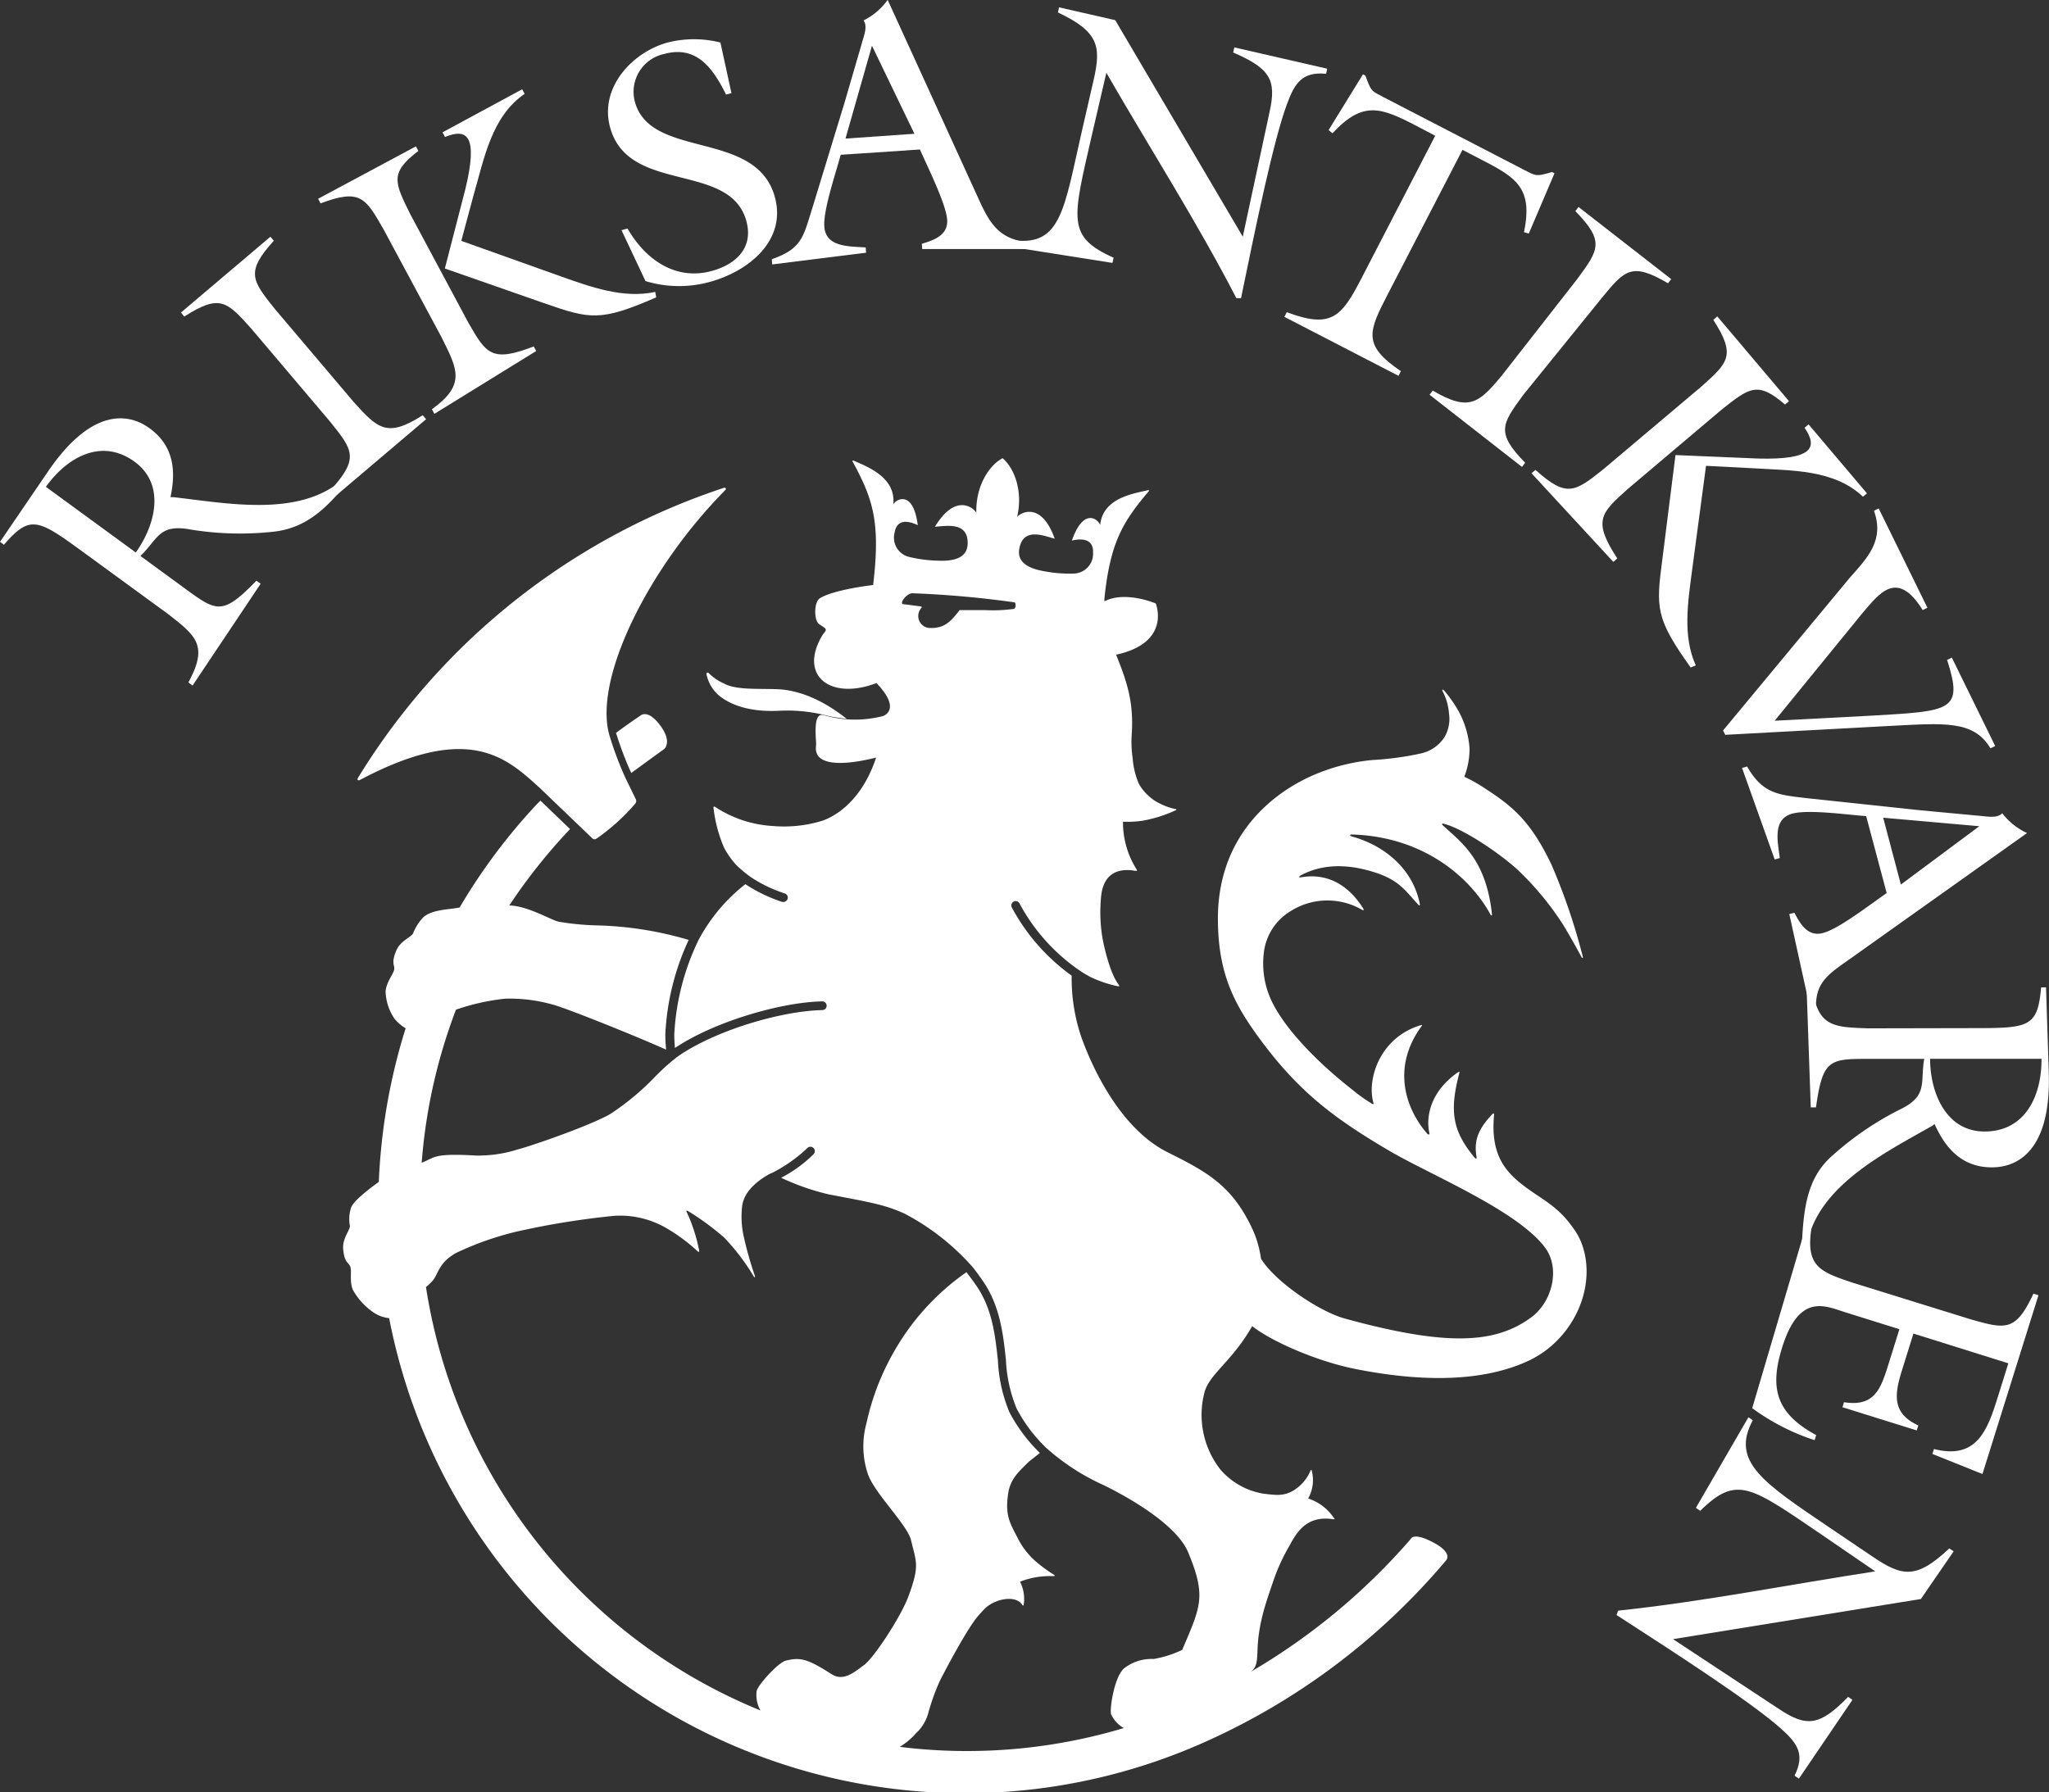
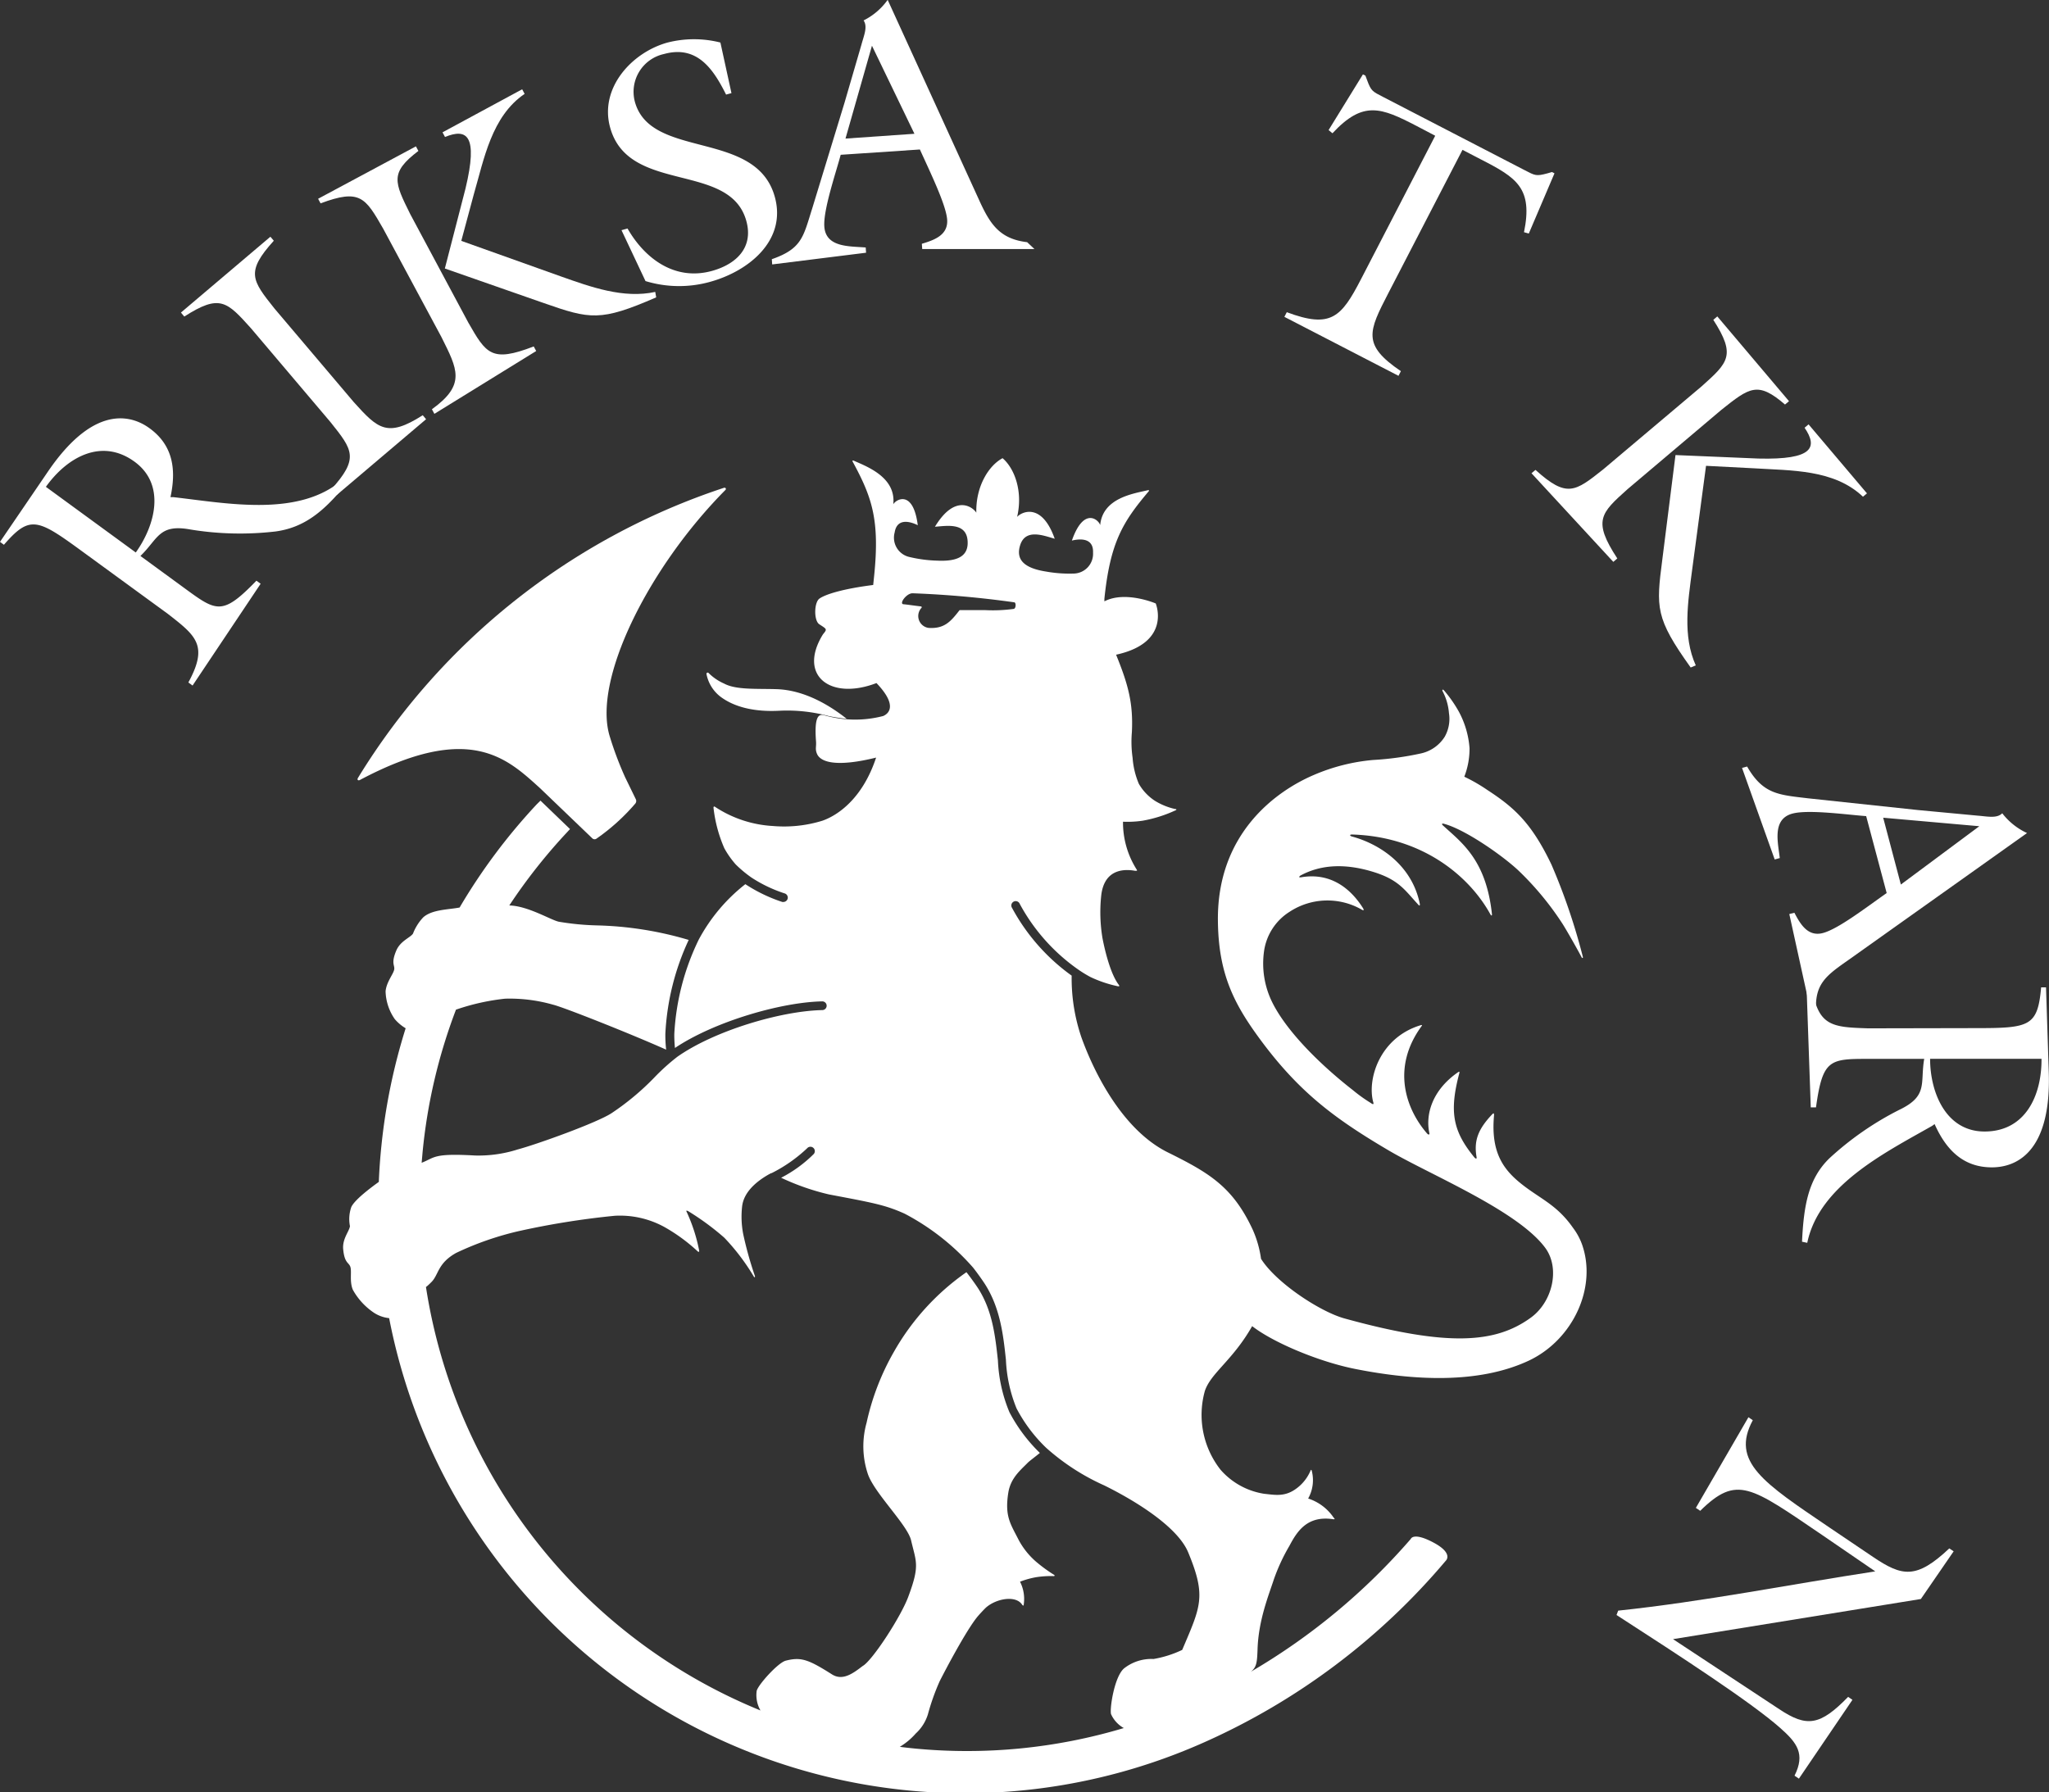
<svg xmlns="http://www.w3.org/2000/svg" id="Layer_1" data-name="Layer 1" viewBox="0 0 281.75 246.49">
  <rect x="0" y="0" width="281.75" height="246.49" fill="#333333" stroke="none" />
  <defs>
    <style>.cls-1{fill:#fff;}</style>
  </defs>
  <title>Logo RA-neg(hvit)</title>
  <path class="cls-1" d="M388.2,226.57c.76.16,1.71.29,2.43.37h0c-2.22-1.76-5.7-3.94-9.61-4.08-2.77-.09-5.61.12-7.25-.77a7,7,0,0,1-2.12-1.44.17.17,0,0,0-.3.15,5.15,5.15,0,0,0,2.09,3.22c2.82,2,6.59,1.88,8.09,1.8A21.94,21.94,0,0,1,388.2,226.57Z" transform="translate(-274.2 -128.07)" />
-   <path class="cls-1" d="M361,234.39a45.87,45.87,0,0,1-2.09-5.52c1-.76,2.49-1.79,3.39-2.4,0,0,1-.91,2.7,1.4s.52,3.23.52,3.23C364.27,232,362.42,233.35,361,234.39Z" transform="translate(-274.2 -128.07)" />
  <path class="cls-1" d="M355.63,243.36a.45.45,0,0,0,.56.08,28.25,28.25,0,0,0,5.38-4.86.56.56,0,0,0,.06-.58l-1.46-3a46.61,46.61,0,0,1-2.09-5.53c-2.5-7.73,5.25-23.29,15.86-34,.18-.18,0-.38-.21-.3a93.27,93.27,0,0,0-50.31,39.9c-.14.24,0,.41.27.28,15.07-8,20.21-3,24.76,1.12Z" transform="translate(-274.2 -128.07)" />
  <path class="cls-1" d="M285.26,203.73c-5.93-4.33-7-4.79-10.52-.73l-.54-.4,6.6-9.68c6.82-10,12.16-7.28,14-5.92,3.25,2.38,3.64,5.75,2.84,9.45h.41c7.42.84,17.44,2.86,23.43-2.57l.5.54c-3.2,4-5.93,6.21-9.9,6.75a42.23,42.23,0,0,1-11.69-.27c-4.35-.8-4.43,1.27-6.88,3.64l6.24,4.56c4.26,3.12,5.09,3.61,9.71-1.16l.58.42-9.36,14-.58-.42c2.78-5.11,1.06-6.42-2.85-9.46Zm7.61.33c2.68-3.75,4.15-9.33-.16-12.48-4.53-3.31-9.27-.65-12.2,3.45Z" transform="translate(-274.2 -128.07)" />
  <path class="cls-1" d="M322.85,183.38c3.31,3.67,4.59,4.93,9.48,1.8l.46.55-12.32,10.45-.75-.77c3.89-4.31,3-5.44-.09-9.3l-10.92-12.89c-3.31-3.68-4.28-4.75-9.17-1.61l-.46-.55,12.3-10.43.47.55c-3.9,4.31-3,5.44.08,9.31Z" transform="translate(-274.2 -128.07)" />
  <path class="cls-1" d="M338.59,172.43c2.46,4.29,3.18,5.54,9,3.29l.34.63-14,8.64-.34-.63c4.72-3.4,3.51-5.51,1.31-9.93l-8-14.89c-2.46-4.29-3.18-5.54-8.62-3.5l-.34-.63,13.45-7.21.34.63c-3.95,3-3.31,4.28-1.11,8.71ZM346,140.35l.34.63c-4.55,3.1-5.57,8.93-7,13.86l-1.71,6.36,13.67,4.88c4.1,1.45,8.63,3.1,13,2.14l.13.75c-7.68,3.35-9.1,3-15.41.8L335.37,165,338.21,154c1.77-7.37.17-8.31-2.82-7.09l-.34-.64Z" transform="translate(-274.2 -128.07)" />
  <path class="cls-1" d="M374.78,140.88l-.74.2c-1.77-3.55-4-6.83-8.54-5.58a5.32,5.32,0,0,0-4,6.57c2.19,8,16.7,3.75,19.25,13.11,1.63,6-3.64,10.23-9,11.68a15.83,15.83,0,0,1-8.79-.13l-3.3-7,.83-.23c2.37,4.13,6.48,7.23,11.58,5.84,3.42-.94,5.75-3.25,4.76-6.86-2.25-8.24-16.22-3.64-18.74-12.9-1.48-5.42,3-10.31,7.91-11.66a14.75,14.75,0,0,1,7.26,0Z" transform="translate(-274.2 -128.07)" />
  <path class="cls-1" d="M389.8,149.36c-.65,2.45-2.41,7.57-2.25,9.87.2,2.92,3.51,2.69,5.69,2.88l.05.72-12.91,1.61-.05-.72c4.18-1.45,4.33-3.13,5.56-7l4.43-14.5,2.33-8c.34-1.27.89-2.46.3-3.34a9,9,0,0,0,3.31-2.83l12.48,27.33c1.54,3.41,2.82,5.54,6.7,6l1,.94-15.43,0-.05-.72c1.65-.5,3.63-1.16,3.48-3.32-.14-2-2.27-6.39-3.75-9.65Zm4.3-15-3.64,12.77,9.48-.66Z" transform="translate(-274.2 -128.07)" />
-   <path class="cls-1" d="M445.09,160.62l3.68-17.14c1-4.45.05-6-5-8.19l.16-.7,12.77,2.93-.16.7c-3.32-.32-4.34,1.32-5.41,4.27-1.83,5-4.18,16.33-6.28,26.59h-.64c-5.46-10.56-11.92-20.66-17.88-31l-2,8.61c-2.65,11.6-3.48,13.92,3,16.83l-.16.71-15-2.37,1.5-.74c6.46.79,6.86-4.37,9.29-15l1.61-7c1.07-4.67.74-6.67-4.9-9.34l.16-.7,7.72,1.76Z" transform="translate(-274.2 -128.07)" />
  <path class="cls-1" d="M487.61,151.73l.34.18-3.53,8.28-.66-.18c1.24-6.06-1-7.49-5.9-10l-2.56-1.33-10.19,19.7c-2.73,5.29-3.64,7.11,1.72,10.74l-.33.64-15.69-8.11.33-.64c6.07,2.27,7.49.72,10.22-4.57l10.19-19.7L469,145.4c-4.9-2.54-7.35-3.54-11.58,1l-.53-.44,4.72-7.66.34.17.23.61c.56,1.53.75,1.57,2.16,2.3l19.52,10.1c1.41.73,1.56.86,3.13.43Z" transform="translate(-274.2 -128.07)" />
-   <path class="cls-1" d="M483.63,182.42c-2.92,4-3.77,5.15.29,9.3l-.44.57-12.71-9.93.44-.57c5,2.94,6.34,1.74,9.5-2.07l10.4-13.31c2.93-4,3.78-5.15-.29-9.3l.44-.57L504,166.46l-.44.57c-5-2.94-5.94-1.83-9.09,2Z" transform="translate(-274.2 -128.07)" />
  <path class="cls-1" d="M498,195.35c-3.68,3.3-4.83,4.31-1.41,9.53l-.55.47-11.25-12.19.55-.46c4.31,3.9,5.44,3,9.31-.07l13.52-11.41c3.69-3.3,4.76-4.27,1.62-9.16l.55-.47,9.86,11.66-.55.46c-3.75-3.24-4.88-2.35-8.75.73Zm32.92.58-.55.46c-4-3.8-9.88-3.58-15-3.91l-6.58-.34-1.92,14.38c-.56,4.31-1.33,9,.51,13.07l-.7.29c-4.88-6.82-4.76-8.23-3.9-14.86l1.81-14.36,11.41.48c7.57.19,8.16-1.57,6.34-4.24l.55-.46Z" transform="translate(-274.2 -128.07)" />
-   <path class="cls-1" d="M548.55,230.68l-.65.31c-2.33-3.88-6.35-3.46-13.91-3.07l-22.56,1.22-.3-.6,17.42-21c2.51-2.83,4.78-5.18,3.33-9.22l.65-.32,6.7,13.66-.65.32c-3.58-5.78-6.06-2.11-8.22.34L518.23,227.2l13.56-.71c10.66-.63,12.42-.63,10.15-7.65l.65-.32Z" transform="translate(-274.2 -128.07)" />
  <path class="cls-1" d="M530.81,240.32c-2.53-.18-7.9-.94-10.13-.35-2.83.75-2,3.95-1.75,6.12l-.7.19-4.49-12.59.7-.19c2.2,3.84,4.37,3.89,8.37,4.37l15.08,1.61,8.3.78c1.31.1,2.59.41,3.33-.33a9.19,9.19,0,0,0,3.41,2.72l-24.49,17.41c-3.06,2.15-4.79,3.3-4.5,7.19l-.7.19-3-13.65.7-.18c.8,1.53,1.83,3.34,3.92,2.79s5.84-3.44,8.77-5.5Zm15.56,1.39-13.22-1.17,2.43,9.19Z" transform="translate(-274.2 -128.07)" />
  <path class="cls-1" d="M545.94,269.48c7.35,0,8.45-.24,8.93-5.61h.67l.38,11.71c.38,12.1-5.52,13.05-7.83,13.05-4,0-6.33-2.5-7.87-5.95l-.33.24c-6.48,3.69-15.54,8.17-17.18,16.09l-.72-.15c.24-5.09.9-8.7,3.78-11.49a42.16,42.16,0,0,1,9.61-6.66c4-1.92,2.83-3.65,3.41-7h-7.73c-5.28,0-6.24.09-7.15,6.67h-.72l-.59-16.87h.72c.76,5.77,2.8,5.83,7.74,6Zm-6.34,4.22c0,4.61,2.16,10,7.49,10,5.61,0,7.87-4.94,7.83-10Z" transform="translate(-274.2 -128.07)" />
-   <path class="cls-1" d="M523.36,296.54c-1,5.73,1,6.42,5.73,8l16.12,5c4.76,1.34,6.15,1.73,8.6-3.54l.69.22-7.7,24.59-6.88-2.76.21-.68c6,1.53,7.39-2.72,8.84-7.34l1.39-4.45-13.05-4.09-1.49,4.77c-1.08,3.43-1.62,6.13,2.16,7.87l-.22.68-10.21-3.19.21-.69c4.22.67,5.06-1.84,6.13-5.27l1.49-4.77-7.51-2.35c-2.7-.85-6.26-2.66-8.61,4.85-1.8,5.77-.73,9.12,4.68,12.07l-.22.69a30.22,30.22,0,0,1-8.58-4.4l7.53-25.5Z" transform="translate(-274.2 -128.07)" />
  <path class="cls-1" d="M504.25,353.52l14.62,9.64c3.8,2.53,5.61,2.25,9.46-1.7l.59.41-7.36,10.84-.6-.41c1.5-3,.35-4.52-2-6.59-4-3.53-13.69-9.83-22.48-15.51l.23-.6c11.82-1.25,23.57-3.6,35.35-5.4l-7.3-5c-9.85-6.69-11.71-8.3-16.77-3.33l-.6-.4L514.62,323l.6.41c-3.09,5.73,1.52,8.63,10.53,14.75l6,4.05c4,2.7,5.95,3.11,10.49-1.17l.6.4L538.33,348Z" transform="translate(-274.2 -128.07)" />
  <path class="cls-1" d="M491.71,299.15a8.68,8.68,0,0,0-1.21-2.2c-2.09-3-4.24-3.88-6.63-5.68-2.73-2.06-4.73-4.4-4.23-9.8,0-.34-.08-.3-.22-.17-2,2.09-2.57,3.69-2.18,5.93.05.29-.16.22-.33,0-2.89-3.55-3.47-6.17-2.05-11.53.07-.26,0-.27-.19-.14-3.62,2.52-4.45,5.88-3.93,8.32.08.25-.1.33-.31.09-2.89-3.33-4.95-9-.77-14.74.18-.24,0-.19-.24-.11-5.55,1.75-7.26,7.45-6.38,10.58.1.34-.11.25-.34.08a21.17,21.17,0,0,1-2.47-1.77c-4.72-3.68-9.34-8.35-11.21-12.33A12.07,12.07,0,0,1,448,259a7.67,7.67,0,0,1,3.54-5.53,9.47,9.47,0,0,1,9.92-.28c.25.15.34.07.15-.23-1.39-2.21-4.08-5-8.53-4.22-.24,0-.34,0-.09-.23,3-1.64,6.5-1.67,10.35-.42,3.29,1.08,4.09,2.48,5.91,4.44.18.2.21,0,.18-.15-1.05-5.19-5.33-8.17-9.34-9.26-.32-.09-.33-.29.06-.27,9.45.29,16,5.54,19,11,.12.2.23.19.2-.07-.81-7.45-4.13-9.79-6.73-12.17-.21-.19-.15-.3.08-.25,2.86.73,8,4.3,10.26,6.41a41,41,0,0,1,6.14,7.43c.76,1.22,2.19,3.78,2.59,4.55.1.19.18,0,.18,0A84.68,84.68,0,0,0,487.54,247c-2.75-5.76-5.15-7.88-8.8-10.26a23.18,23.18,0,0,0-3.19-1.84,10.62,10.62,0,0,0,.72-3.93,12.51,12.51,0,0,0-1.46-5,17.57,17.57,0,0,0-2-2.88c-.33-.38-.27,0-.27,0a7.73,7.73,0,0,1,.9,3.06,5,5,0,0,1-.58,3.25,5.18,5.18,0,0,1-3.28,2.3,41.73,41.73,0,0,1-6.59.9,26.44,26.44,0,0,0-8.13,2.06c-5.13,2.19-13.34,8-13.19,20.1.08,7.25,2.2,11.37,5.8,16.26,5.39,7.31,10.31,10.94,17.71,15.3,5.66,3.33,17.81,8.28,21.55,13.45,2,2.81.94,7.35-2,9.51-4.81,3.51-11.25,4.1-25.66.13-3.33-.92-9.38-4.88-11.47-8.2a14.87,14.87,0,0,0-1.14-4c-2.75-5.92-6-7.83-11.72-10.66-6-3-9.94-10.52-11.84-15.8a25.21,25.21,0,0,1-1.34-8.49,27.55,27.55,0,0,1-8.2-9.32.6.6,0,1,1,1.06-.55,26.17,26.17,0,0,0,7.87,8.91,16.62,16.62,0,0,0,1.85,1.15,16.83,16.83,0,0,0,3.72,1.26c.25.06.32,0,.17-.2-1.1-1.44-1.88-4.55-2.24-6.45a21.72,21.72,0,0,1-.18-5.67c.39-4.21,3.78-3.7,4.67-3.55.3,0,.32,0,.21-.19a12.07,12.07,0,0,1-1.87-6.56,14.31,14.31,0,0,0,2.71-.14,18.35,18.35,0,0,0,4.5-1.42c.15-.05.22-.18-.06-.19a9.05,9.05,0,0,1-2.75-1.12,6.87,6.87,0,0,1-2.22-2.34,11.18,11.18,0,0,1-.86-3.57,15.6,15.6,0,0,1-.1-3.53c.19-3.92-.46-6.46-2.17-10.66,7.68-1.68,5.45-7.05,5.45-7.05s-4.17-1.79-7.06-.29l0-.35c.8-7.79,2.55-10.59,6.08-14.77.1-.12.07-.21-.13-.16-2,.47-6.18,1.07-6.53,4.8-.18-.71-2.24-2.61-3.89,2.12.79-.19,3-.57,2.91,1.66a2.72,2.72,0,0,1-2.72,2.88,18.18,18.18,0,0,1-3.76-.28c-3-.47-4.17-1.64-3.54-3.63.74-2.34,3.27-1.29,4.75-.88-1.79-5.07-4.59-3.68-5.17-3,.83-3.54-.37-6.69-2-8.08-1.89,1-3.7,3.86-3.61,7.5-.44-.74-2.9-2.68-5.69,1.93,1.54-.11,4.23-.62,4.48,1.82.21,2.08-1.13,3-4.21,2.84a18.34,18.34,0,0,1-3.73-.49,2.72,2.72,0,0,1-2.08-3.38c.35-2.2,2.45-1.37,3.18-1-.64-5-3.05-3.52-3.37-2.87.41-3.72-3.62-5.2-5.42-6-.17-.07-.24,0-.16.13,2.61,4.82,3.75,7.92,2.95,15.7l-.13,1.26c-3.82.48-6.4,1.2-7.36,1.85-.77.48-.83,3-.07,3.54,1.06.7,1.14.65.52,1.4-3.49,5.65,1,9.14,7.36,6.7,3,3.14,1.62,4.23.93,4.53a15.33,15.33,0,0,1-8.24-.14c-.55-.06-1.28,0-1,3.65.05.74-.13,1,.1,1.61.48,1.36,3,1.88,8.16.6-1.91,5.79-5.42,8-7.38,8.68a17.82,17.82,0,0,1-6.81.73,16.05,16.05,0,0,1-7.95-2.63c-.16-.13-.25,0-.21.2a19.22,19.22,0,0,0,1.48,5.49,12.33,12.33,0,0,0,1.57,2.23,16.84,16.84,0,0,0,2.16,1.8,19.15,19.15,0,0,0,4.53,2.17.61.61,0,0,1,.45.73.62.62,0,0,1-.59.46l-.14,0a21.35,21.35,0,0,1-5.09-2.45,24.12,24.12,0,0,0-6.41,7.63h0a33.63,33.63,0,0,0-3.36,13,17.66,17.66,0,0,0,.09,1.9c5.39-3.62,14.57-6.3,20.26-6.41a.6.6,0,1,1,0,1.2c-5.64.11-14.8,2.81-19.93,6.42a28.86,28.86,0,0,0-3.2,2.89,35.58,35.58,0,0,1-5.82,4.85c-2,1.33-10.35,4.32-12.91,5a17.73,17.73,0,0,1-5.89.84c-5.8-.33-5.47.27-7.34,1l.12-1.37a75.15,75.15,0,0,1,4.6-19.69,30.53,30.53,0,0,1,6.76-1.51,21.72,21.72,0,0,1,6.6.83c1.39.33,10.47,3.92,15.54,6.18a18,18,0,0,1-.11-2.17,34.51,34.51,0,0,1,3.21-12.92,48.2,48.2,0,0,0-12.66-2,36.19,36.19,0,0,1-5.17-.5c-1-.17-4.29-2.2-6.84-2.24a76.74,76.74,0,0,1,7.88-10l.47-.51-4.06-3.91-.5.49a80.7,80.7,0,0,0-10.62,14.21c-1.52.3-3.78.26-5,1.35a6.81,6.81,0,0,0-1.41,2.24c-.38.57-1.75,1-2.31,2.36-.77,1.83-.12,2-.29,2.65s-1.06,1.69-1.17,2.93a7,7,0,0,0,1.27,3.83,6.06,6.06,0,0,0,1.49,1.25,81.28,81.28,0,0,0-3.33,16.13q-.26,2.5-.36,5c-1.39,1-3.33,2.5-3.78,3.45a5,5,0,0,0-.19,2.63c-.07.69-1.06,1.73-.93,3.17.18,2,.81,1.8,1,2.48s-.15,2,.34,3.13a9.14,9.14,0,0,0,2.88,3.13,4.71,4.71,0,0,0,2.1.75,80.67,80.67,0,0,0,112.12,58.32A92.78,92.78,0,0,0,473,342.74s1.13-1-1.68-2.5-3.13-.5-3.13-.5a87.49,87.49,0,0,1-22,18.27c.81-.62.87-1.34.93-3.07.12-4,1.53-7.45,2.23-9.6a25.91,25.91,0,0,1,2.14-4.63c1.06-2,2.45-4.24,6.06-3.68.23,0,.23,0,0-.27a6.69,6.69,0,0,0-3.47-2.58,5.17,5.17,0,0,0,.5-3.8c-.05-.19-.12-.19-.19,0a5.87,5.87,0,0,1-2.15,2.58c-1.49,1-2.79.71-4.2.57a10,10,0,0,1-6-3.3,12.21,12.21,0,0,1-2.16-10.86c.84-2.48,3.83-4.2,6.5-8.9,2.88,2.25,9.19,4.91,14.23,5.9,7.89,1.56,16.87,2.1,23.82-1.16C490.54,312.32,493.86,305.07,491.71,299.15Zm-92-89.48a137.36,137.36,0,0,1,13.94,1.24c.29,0,.27.86-.06.91a21.08,21.08,0,0,1-3.86.17c-1.09,0-2.76,0-3.58,0-1.19,1.52-2.06,2.6-4.29,2.44a1.65,1.65,0,0,1-1-2.7c.13-.09.08-.23,0-.25-.73-.08-2.15-.29-2.43-.3C397.79,211.12,398.85,209.65,399.69,209.67ZM436.76,355a15,15,0,0,1-3.94,1.25,6.08,6.08,0,0,0-4,1.25c-1.42,1.09-2.1,5.9-1.82,6.39a4.13,4.13,0,0,0,1.73,1.86,75.06,75.06,0,0,1-28.8,2.81c-.68-.07-1.36-.14-2-.23a9.21,9.21,0,0,0,2.19-1.83,5.94,5.94,0,0,0,1.67-2.63,31.31,31.31,0,0,1,1.62-4.56c.78-1.55,3.71-7.11,5.24-8.93.33-.38.69-.77,1.07-1.15,1.38-1.27,4.1-1.79,5-.49.12.17.24.29.26-.06a5.22,5.22,0,0,0-.52-3.06,11.8,11.8,0,0,1,2.22-.62,13.33,13.33,0,0,1,2.42-.15c.15,0,.16-.12,0-.2a20.67,20.67,0,0,1-2.35-1.71,10.48,10.48,0,0,1-2.48-3.07c-1.12-2.21-1.94-3.24-1.42-6.5.32-2,1.65-3.07,2.69-4.13.21-.21,1-.8,1.65-1.33A22.11,22.11,0,0,1,413,322.3a20.74,20.74,0,0,1-1.58-7.11c-.36-3.3-.73-6.71-2.63-9.77-.32-.52-1.24-1.8-1.7-2.37a33.45,33.45,0,0,0-10,11,34.28,34.28,0,0,0-3.73,9.71,12,12,0,0,0,.18,7.06c.91,2.64,5.45,7,5.94,9.11.7,3,1.22,3.43-.35,7.66-1,2.79-5,8.91-6.3,9.62-1.31,1-2.75,2.1-4.24,1.15-3.25-2.06-4.25-2.41-6.34-1.88-1.07.27-3.81,3.33-4,4.15a4.23,4.23,0,0,0,.52,2.7,75.32,75.32,0,0,1-46-58.26s0,.09.76-.67c1-1,.83-2.57,3.39-4a42,42,0,0,1,8.61-3,111.23,111.23,0,0,1,13.2-2.11,12.69,12.69,0,0,1,6.82,1.54,24,24,0,0,1,4.57,3.34c.12.12.26.13.21-.14a23.11,23.11,0,0,0-1.74-5.34c-.07-.13.06-.11.2-.06a36,36,0,0,1,5,3.67,29.69,29.69,0,0,1,4.05,5.33c.11.21.22.09.16-.07a49.53,49.53,0,0,1-1.61-5.78,12.65,12.65,0,0,1-.15-3.73c.2-1.92,1.81-3.39,3.67-4.45l0,0,.32-.17.06,0h0a20.38,20.38,0,0,0,4.89-3.42.6.6,0,0,1,.92.78,18,18,0,0,1-4.49,3.27,32.88,32.88,0,0,0,6.56,2.29c6,1.14,7.72,1.43,10.42,2.65a32.69,32.69,0,0,1,9.41,7.41v0c.51.64,1.39,1.87,1.72,2.41,2.05,3.29,2.45,7,2.8,10.27a19.93,19.93,0,0,0,1.46,6.69,21,21,0,0,0,4.07,5.42,30.87,30.87,0,0,0,8,5.18c4.53,2.24,10.17,5.8,11.56,9.27C440.09,347.66,439.31,349,436.76,355Z" transform="translate(-274.2 -128.07)" />
</svg>